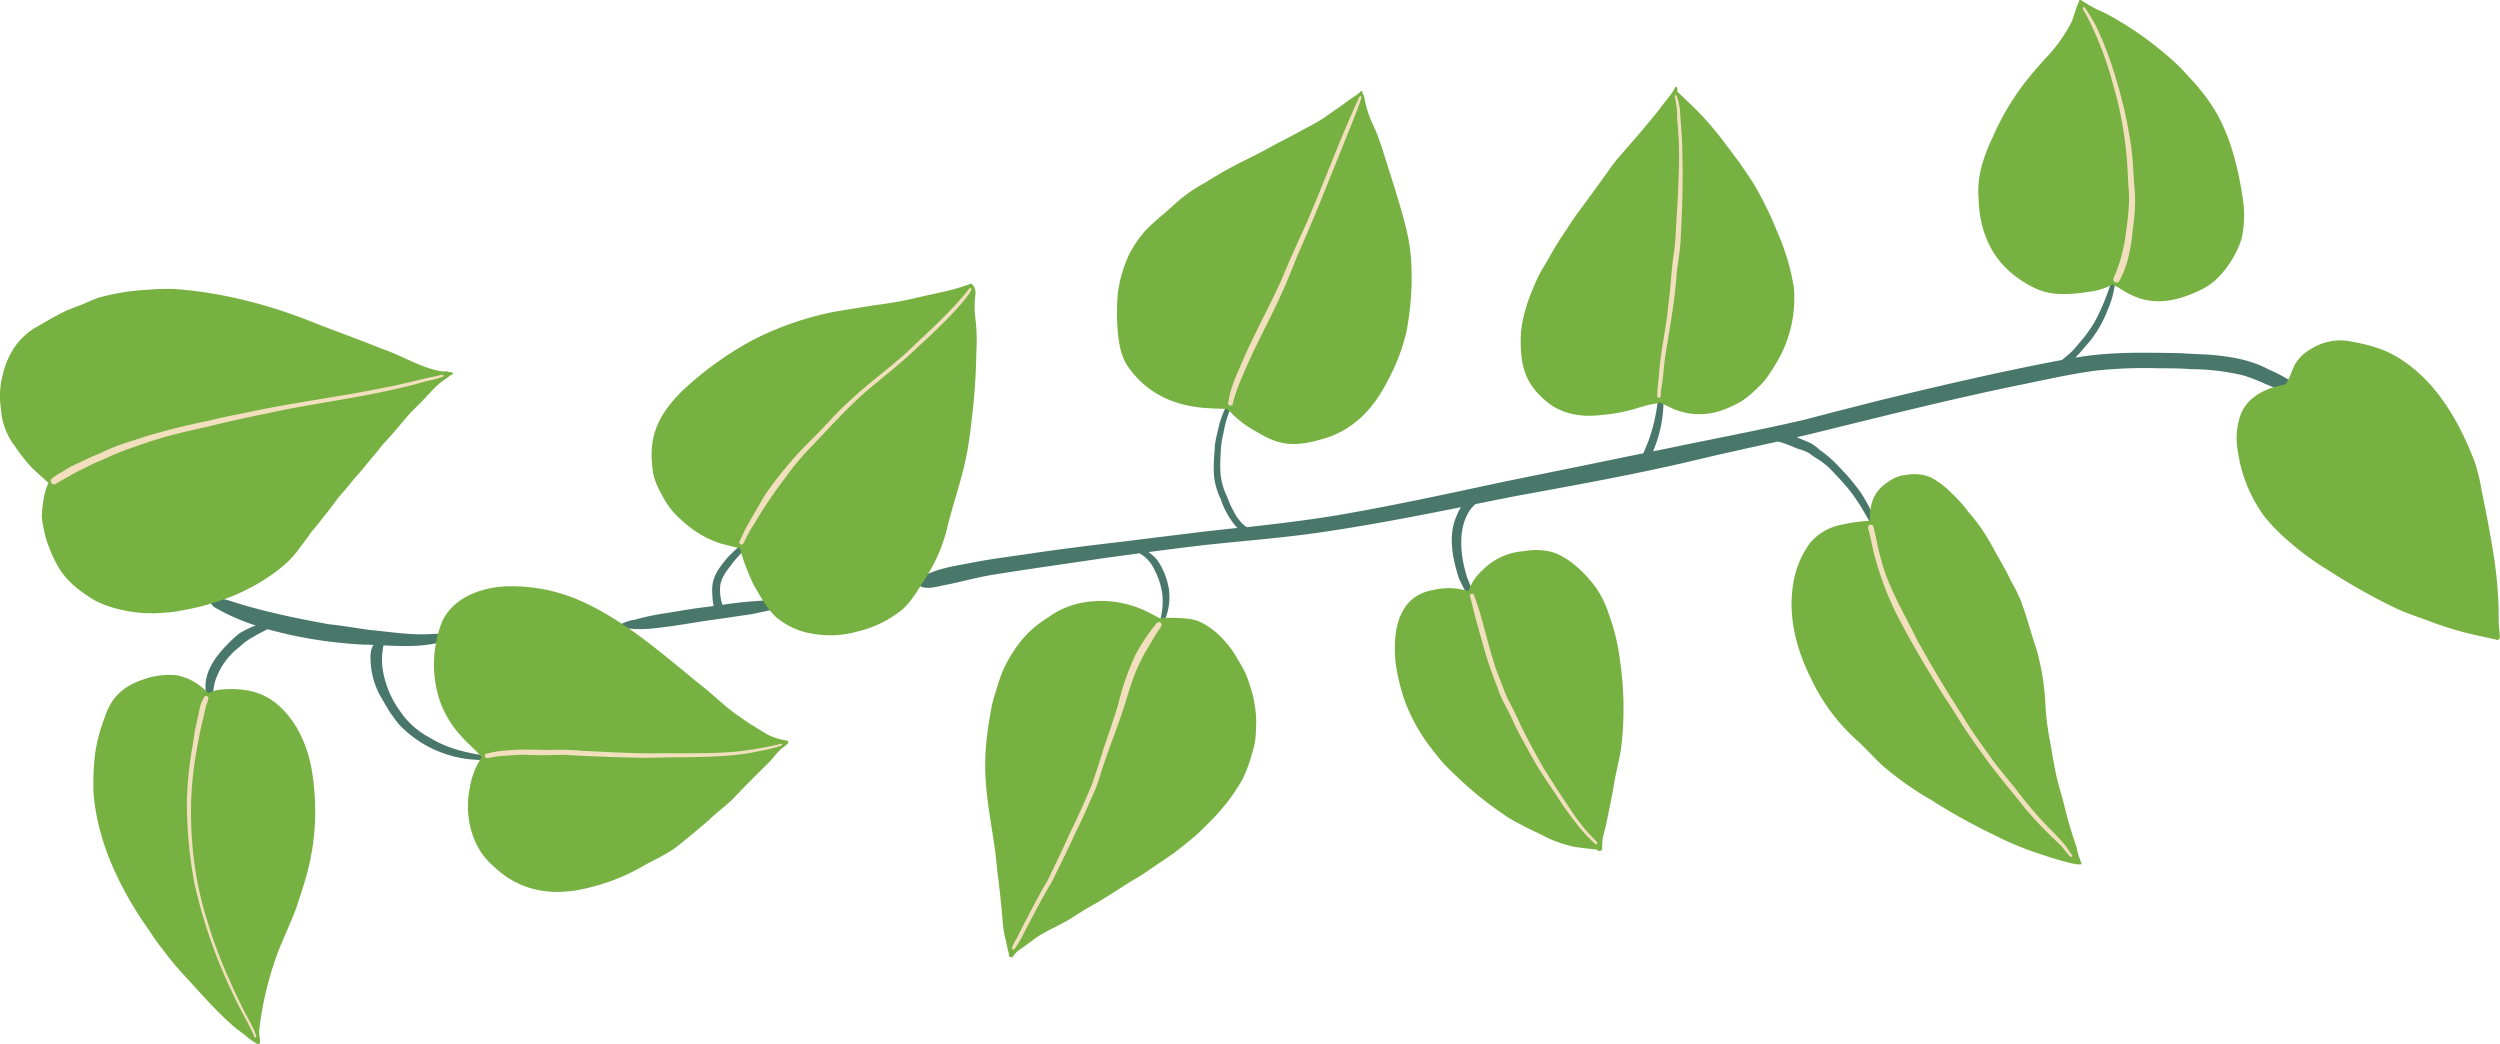
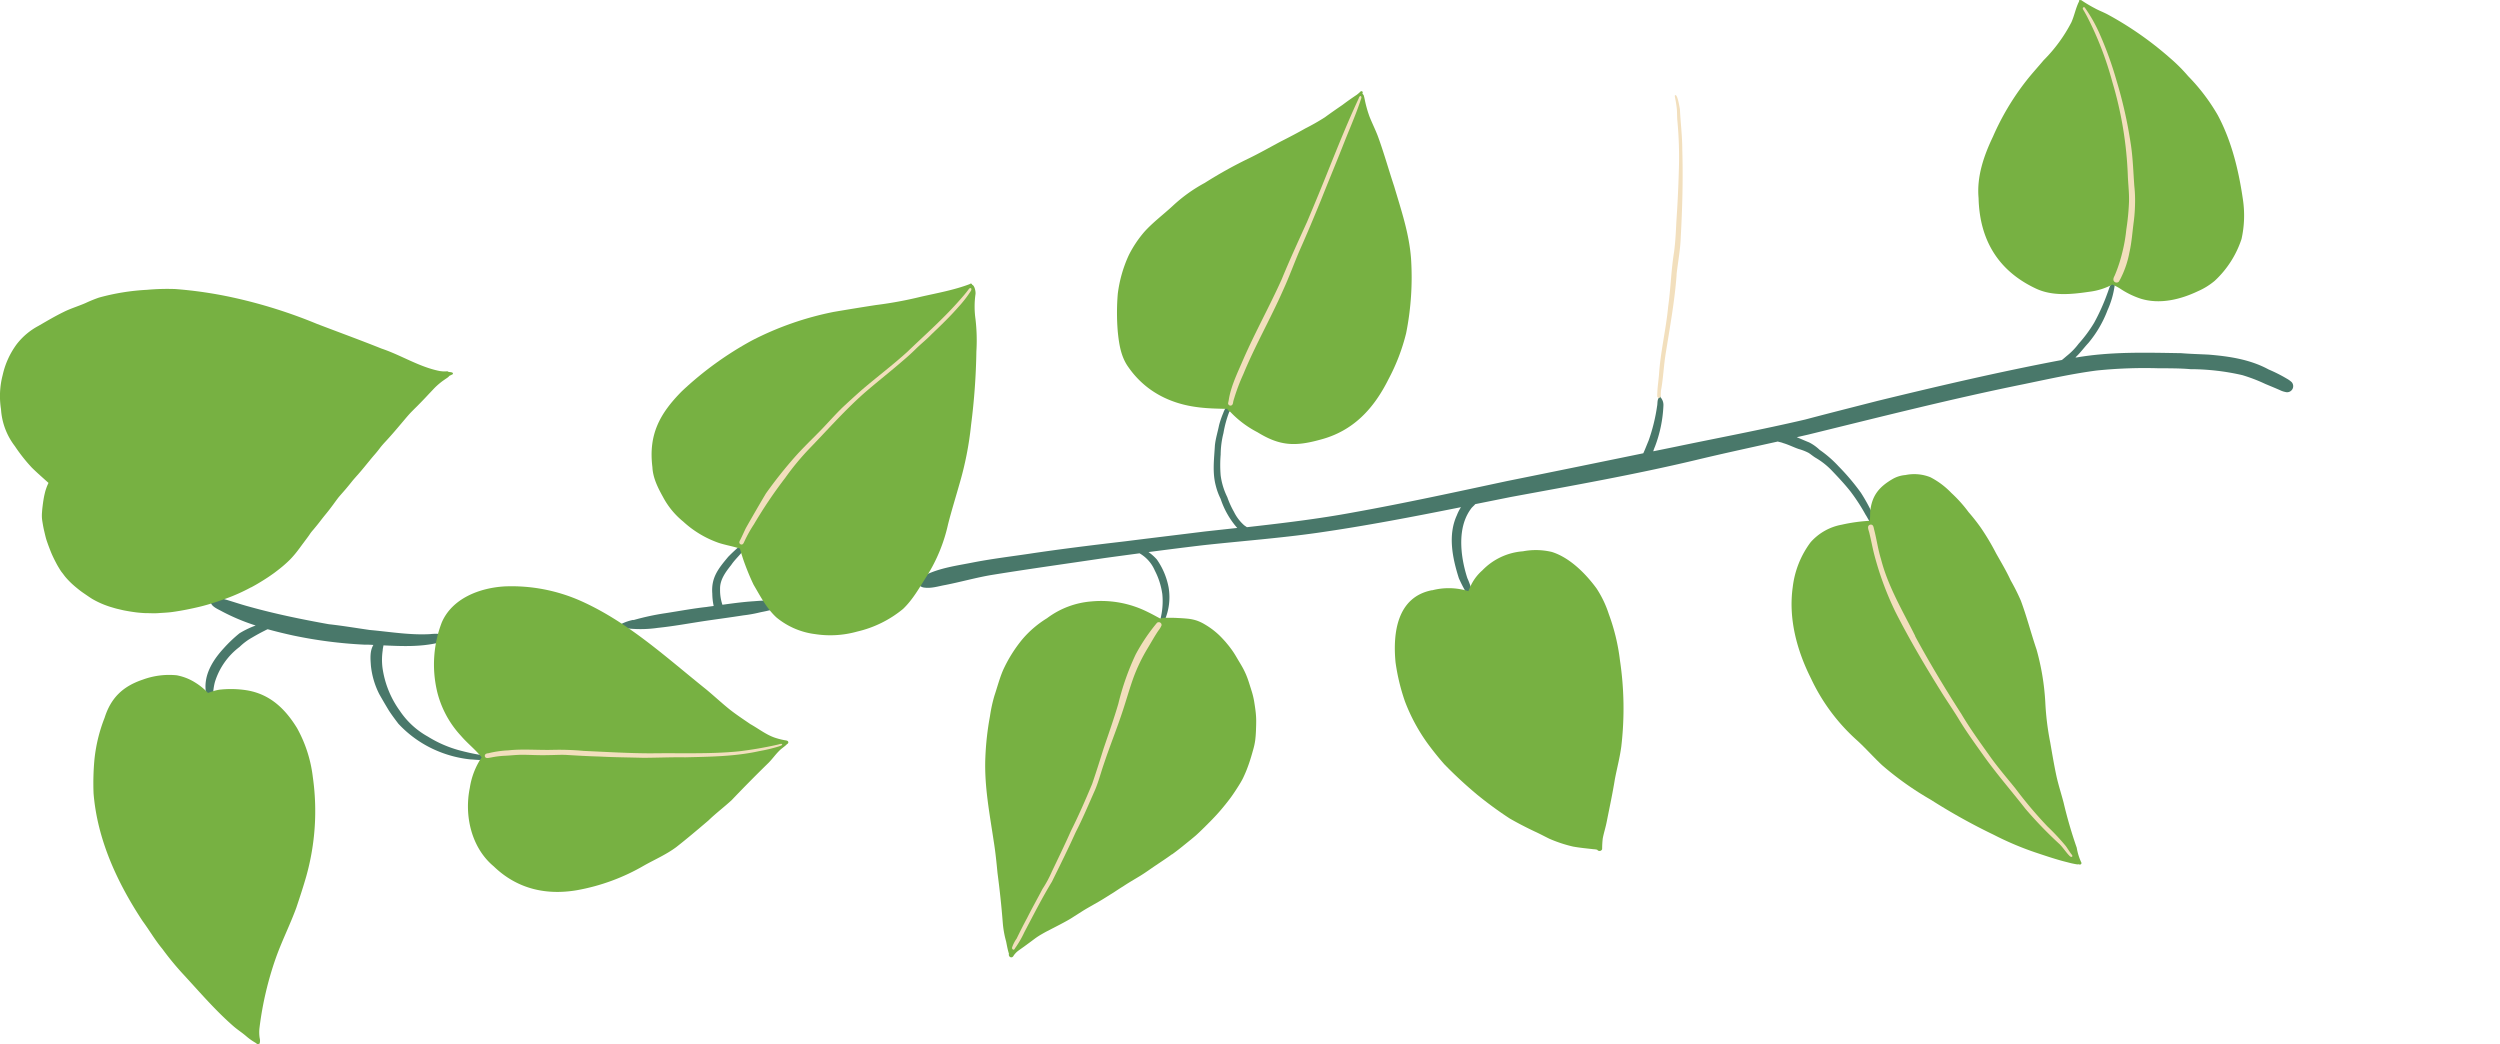
<svg xmlns="http://www.w3.org/2000/svg" viewBox="0 0 672.05 280.73">
  <defs>
    <style>.cls-1{fill:#49786a;}.cls-2{fill:#77b142;}.cls-3{fill:#f2dfbd;}</style>
  </defs>
  <g id="Layer_2" data-name="Layer 2">
    <g id="Layer_1-2" data-name="Layer 1">
      <path class="cls-1" d="M330.83,108.18a.88.88,0,0,0-.51.38,7,7,0,0,0-1.5,2.49,24.4,24.4,0,0,0-1.11,3.25c-.36,1.81-.93,3.58-1.12,5.42-.21,3.64-.72,7.35.26,10.93a17,17,0,0,0,1.28,3.45,22.49,22.49,0,0,0,4.33,7.67l.15.15-8.6.94c-7.22.9-14.44,1.76-21.65,2.67-8.58,1-17.45,2.09-26,3.38-4.83.71-9.69,1.31-14.49,2.23-4.57.92-9.32,1.48-13.52,3.65a2.51,2.51,0,0,0-1.5,1.47c-.21,1,.77,1.62,1.64,1.7,1.92.26,3.79-.38,5.66-.71,4.18-.82,8.29-2,12.49-2.7,10-1.62,20-3,30.17-4.52,3.17-.44,6.35-.86,9.52-1.29a9.74,9.74,0,0,1,4.1,4.62,19.41,19.41,0,0,1,2,6.21s0-.06,0-.09a19.59,19.59,0,0,1-1,8.66c.26,1.07,1.41-.85,1.58-1.21a15.74,15.74,0,0,0,1.14-9,19.26,19.26,0,0,0-3.16-7.52,12.41,12.41,0,0,0-2.25-2c4.79-.63,9.59-1.24,14.46-1.82,10.28-1.13,20.59-1.89,30.83-3.34,13-1.86,25.85-4.34,38.71-6.91a12.08,12.08,0,0,0-1.11,2.18c-2.46,5.34-1.17,11.54.54,16.92a37.64,37.64,0,0,0,1.88,3.69,7.32,7.32,0,0,0,.62,1c.3.45,1.08.69,1.27,0a19.92,19.92,0,0,0-1.49-4.72,35.29,35.29,0,0,1-1.34-5.66c-.63-4.42-.42-9.3,2.33-13,.3-.44.8-.8,1.14-1.23l9.56-1.92c16.59-3.06,33.21-6,49.64-9.91,7.35-1.77,14.75-3.36,22.13-5,.45.16,1,.22,1.4.41,1.44.41,2.78,1.11,4.2,1.6a13.73,13.73,0,0,1,2.71,1.06c.68.45,1.31,1,2,1.39a19.73,19.73,0,0,1,4.29,3.43c1.71,1.79,3.41,3.6,4.94,5.54a51.27,51.27,0,0,1,4.08,6.29c.53.7,1.59,3.37,2.68,2.82a.57.57,0,0,0,.11-.76l.08-.21a.65.65,0,0,0,.08-.27.12.12,0,0,0-.24,0,.53.53,0,0,1,0,.17,46,46,0,0,0-4-7.71,60.39,60.39,0,0,0-6-7.1,30.72,30.72,0,0,0-5.1-4.43,11.84,11.84,0,0,0-2.82-2c-1.12-.44-2.21-.94-3.31-1.39l3.16-.72c19.33-4.74,38.64-9.65,58.15-13.6,6.42-1.33,12.81-2.76,19.32-3.61A127.13,127.13,0,0,1,580.34,99c2.57,0,5.84,0,8.52.24a63.21,63.21,0,0,1,13.91,1.6,44.17,44.17,0,0,1,6.16,2.36c1.44.61,2.9,1.19,4.32,1.84a6.28,6.28,0,0,0,1.47.4,1.65,1.65,0,0,0,1.57-.91,1.63,1.63,0,0,0-.25-1.81,6.5,6.5,0,0,0-1.28-.92,40.72,40.72,0,0,0-4.89-2.47c-5-2.72-10.58-3.54-16.12-4-2.46-.13-4.92-.18-7.37-.39-9.41-.15-18.88-.45-28.19,1.16l-.25,0L558,96c1.25-1.17,2.24-2.56,3.4-3.8a30.52,30.52,0,0,0,5.15-8.82,24,24,0,0,0,1.89-6.48c.09-.55,0-1.74-.71-1.73-.11,0-.18.11-.29.13s-.15.23,0,.25l.14,0a2,2,0,0,1-.35,1.33c-.28.62-.45,1.28-.7,1.9a55.71,55.71,0,0,1-3.59,8,36.59,36.59,0,0,1-4.17,5.63,17.79,17.79,0,0,1-3,3.12c-.5.41-1,.86-1.49,1.24-16.62,3.13-33.13,7-49.57,11-6.46,1.66-12.93,3.28-19.4,5-11.61,2.72-23.35,4.92-35,7.35l-5.89,1.2a12.76,12.76,0,0,1,.47-1.27,35,35,0,0,0,2.27-11,3.07,3.07,0,0,0-.79-2.26.16.16,0,0,0-.15-.23.16.16,0,0,0-.13.23c-.67.57-.46,1.6-.63,2.38a48.1,48.1,0,0,1-2.3,9.32c-.48,1.12-.9,2.26-1.41,3.36-12.18,2.5-24.35,5-36.54,7.45-13.72,2.93-27.44,5.94-41.26,8.42-9.48,1.77-19.12,2.91-28.75,4-.25-.17-.5-.33-.74-.51a11.78,11.78,0,0,1-2.75-3.62,24.25,24.25,0,0,1-1.79-3.95,18.62,18.62,0,0,1-1.78-5.82,34.14,34.14,0,0,1,0-5.63,24.41,24.41,0,0,1,.75-5.77,30,30,0,0,1,1.54-5.66,6.66,6.66,0,0,0,.75-1.87.77.77,0,0,0-.1-.49.18.18,0,0,0-.27-.14Z" />
      <path class="cls-1" d="M170.21,166.64a12.81,12.81,0,0,0-3,1,.54.54,0,0,0-.23.77c.48.53,1.31.44,2,.55a32.39,32.39,0,0,0,7.87-.18c4.17-.43,8.32-1.2,12.47-1.83,3.32-.49,7.15-1,10.59-1.54a35.09,35.09,0,0,0,4.09-.72c.84-.21,1.71-.33,2.55-.56a2.07,2.07,0,0,0,1-.41,1.33,1.33,0,0,0-.3-2.16,2,2,0,0,0-1.12-.12c-1.14,0-2.28.09-3.41.18-2.86.18-5.68.56-8.52.95a12.33,12.33,0,0,1-.63-4.18c-.09-2.52,1.5-4.63,3-6.52,1.2-1.8,3-3.17,4-5.08.19-.33.1-.85-.34-.89a1.27,1.27,0,0,0-.82.39c-1.26,1.09-2.5,2.21-3.66,3.4-2.61,3.13-4.62,5.55-4.27,9.9a16.62,16.62,0,0,0,.37,3.31l-1.79.24.12,0c-3.77.4-7.5,1.11-11.25,1.69a67,67,0,0,0-8.63,1.86Z" />
      <path class="cls-1" d="M128.79,202.87c-1.8-.29-3.58-.71-5.35-1.18A31.82,31.82,0,0,1,115,198a21.79,21.79,0,0,1-7.52-6.92,25.85,25.85,0,0,1-4.67-11.66,17.29,17.29,0,0,1,.07-4.6c0-.42.15-.89.2-1.33,4.94.23,9.9.44,14.74-.7a1.25,1.25,0,0,0-.34-2.42,17.82,17.82,0,0,0-1.93.1c-5.41.29-10.8-.64-16.18-1.12-3.68-.53-7.34-1.15-11-1.55-7.19-1.29-14.37-2.76-21.42-4.73-2.54-.68-5-1.57-7.56-2.25-.75-.17-1.64-.52-2.3.07-1.44,1.72,1.35,2.77,2.56,3.45a55.18,55.18,0,0,0,9.08,3.81,23.8,23.8,0,0,0-4.35,2.09,36.75,36.75,0,0,0-4.21,4c-2.64,2.87-5,6.44-4.93,10.48a16.63,16.63,0,0,0,.38,3.13,1.37,1.37,0,0,0,.31.8h0c1.32.74,1.31-2,1.4-2.75a15.26,15.26,0,0,1,.43-2.52,18.67,18.67,0,0,1,6.63-9.47,16.19,16.19,0,0,1,3.37-2.52c1.09-.64,2.18-1.25,3.39-1.85a7.62,7.62,0,0,1,.81-.39c2.26.63,4.55,1.18,6.83,1.68A121.28,121.28,0,0,0,98,173.3c.79,0,1.58,0,2.37.08-1,1.67-.79,3.75-.66,5.61a21.8,21.8,0,0,0,2.25,7.61q1.27,2.25,2.61,4.46c.79,1.2,1.64,2.34,2.51,3.48a30.29,30.29,0,0,0,10.46,7.31,31.27,31.27,0,0,0,9.08,2.31c1,0,4,.51,4.46-.44.32-.82-1.73-.69-2.26-.85Z" />
-       <path class="cls-2" d="M482.15,76.87a59.76,59.76,0,0,0-4.33-14.4A96.31,96.31,0,0,0,472,50.37c-1.37-2.36-3-4.58-4.53-6.84-2.72-3.58-5.31-7.27-8.31-10.62-2.57-3-5.53-5.62-8.32-8.37.4-.69-.49-1.91-.67-.71a15.14,15.14,0,0,1-1.56,2.26c-1,1.27-2,2.55-2.95,3.82-2.55,3.17-5.23,6.34-7.94,9.41-1.63,1.92-3.34,3.75-4.8,5.82q-4.62,6.51-9.4,12.9c-1.47,2.19-2.91,4.41-4.37,6.62s-2.72,4.68-4.15,7a34.74,34.74,0,0,0-2.43,4.79c-2.19,5-3.95,10.38-3.76,15.93.07,6.86,1.7,11.28,7.1,15.69,4,3.33,9.54,4.15,14.59,3.48a43.61,43.61,0,0,0,8.46-1.49c1.55-.45,3.1-.94,4.67-1.32a26.06,26.06,0,0,0,2.57-.53,14,14,0,0,1,1.3.6c.81.37,1.6.79,2.42,1.15a18.08,18.08,0,0,0,13.43.18,29.76,29.76,0,0,0,4.93-2.36,27.58,27.58,0,0,0,4.1-3.44c2.43-2.09,4.08-5,5.72-7.77a33.87,33.87,0,0,0,4.09-19.67Z" />
      <path class="cls-2" d="M558.92.34C558,2.12,557.65,4.17,556.83,6a41,41,0,0,1-7.46,10.19c-1.55,1.86-3.19,3.63-4.68,5.54a69,69,0,0,0-8.94,15c-2.46,5.14-4.39,10.74-3.87,16.52.27,11.06,5.12,19.42,15.24,24.24,4.57,2.23,9.84,1.63,14.69.92a17.58,17.58,0,0,0,6-1.9l.08,0a17,17,0,0,1,1.93,1,22.73,22.73,0,0,0,5.61,2.77c5.13,1.6,10.68.26,15.42-2a18.56,18.56,0,0,0,4.51-2.79,26.72,26.72,0,0,0,7.21-11.25,29.07,29.07,0,0,0,.39-10.48c-1.13-7.83-3-15.71-6.75-22.75a52.06,52.06,0,0,0-8-10.55,44.24,44.24,0,0,0-4.84-4.84A91,91,0,0,0,566.65,3.92c-1.16-.63-2.42-1.08-3.58-1.73A36.79,36.79,0,0,1,559.49.05a.34.34,0,0,0-.2,0,.24.24,0,0,0-.37.29Z" />
-       <path class="cls-2" d="M617,97.81c-.61,1.17-1,2.42-1.57,3.61-.24.56-.65,1.22-.9,1.85a1.9,1.9,0,0,0-.36.12c-.9.21-1.82.38-2.71.63-4.09,1.21-7.87,3.66-9.28,7.87a19.41,19.41,0,0,0-.54,9.83,38.67,38.67,0,0,0,4.15,12.48,48.22,48.22,0,0,0,2.64,4.28,49.82,49.82,0,0,0,6.32,6.59,73.26,73.26,0,0,0,10.88,8.06,167,167,0,0,0,18.73,10.53c3,1.35,6.23,2.37,9.34,3.56a89.93,89.93,0,0,0,14.12,4c1,.22,2,.46,3,.65a.65.65,0,0,0,.47.17.74.74,0,0,0,.69-.62,18.69,18.69,0,0,0-.2-2.76c-.12-1.68-.08-3.37-.1-5.06a115.42,115.42,0,0,0-1.56-15.74c-.85-5.36-1.93-10.67-3-16a52.08,52.08,0,0,0-1.86-7.68c-3.55-9.22-8.43-18.32-16.06-24.79-5.62-4.64-10-6.27-17.1-7.57A14.47,14.47,0,0,0,622,93.38,12.36,12.36,0,0,0,617,97.81Z" />
      <path class="cls-2" d="M547.44,174.53c-1.47-4.33-2.6-8.78-4.2-13.07A55.35,55.35,0,0,0,540.5,156c-1.14-2.49-2.55-4.83-3.89-7.21a64.47,64.47,0,0,0-4.11-6.91,51.93,51.93,0,0,0-3.31-4.21,36.15,36.15,0,0,0-4.64-5.17,21.38,21.38,0,0,0-5.62-4.21,11.72,11.72,0,0,0-6.71-.59,8.2,8.2,0,0,0-3.24.95c-3.86,2.2-5.86,4.6-6.25,9.11,0,.75,0,1.5-.12,2.24a45.23,45.23,0,0,0-7.52,1.05,14.64,14.64,0,0,0-8.37,4.73,25,25,0,0,0-4.79,12c-1.2,8.46,1.08,17,4.89,24.58a51.75,51.75,0,0,0,12.34,16.62c2.37,2.15,4.47,4.56,6.81,6.74A83.76,83.76,0,0,0,519.06,215a162.07,162.07,0,0,0,16.9,9.41,82.68,82.68,0,0,0,11,4.68c3,1,5.91,2,8.91,2.73a21.81,21.81,0,0,0,2.37.52,1.7,1.7,0,0,0,.55,0l.05,0a.5.5,0,0,0,.6-.06.47.47,0,0,0,.1-.34h0a14.83,14.83,0,0,1-1.27-4.05,119.11,119.11,0,0,1-3.54-12.16c-.61-2.32-1.35-4.6-1.88-6.93-.67-3.09-1.19-6.23-1.73-9.34a73.1,73.1,0,0,1-1.3-10.64,65.73,65.73,0,0,0-2.39-14.34Z" />
      <path class="cls-2" d="M385,158.65c-9.38,1.8-10.62,11.37-9.85,19.4a54.81,54.81,0,0,0,2.52,10.48,49,49,0,0,0,6.15,11.4c1.41,1.91,2.89,3.76,4.46,5.54a116.68,116.68,0,0,0,8.71,8.07,102.67,102.67,0,0,0,8.86,6.49c2.14,1.23,4.37,2.38,6.6,3.44,1.36.61,2.69,1.33,4.05,2a36.24,36.24,0,0,0,6.39,2.11c1.83.33,3.69.5,5.53.71.32,0,.63.07.94.13a.75.75,0,0,0,1.33-.15,25.1,25.1,0,0,1,.16-2.87c.29-1.52.78-3,1.07-4.51.75-3.79,1.57-7.56,2.18-11.37.57-3,1.35-5.88,1.74-8.88a87.59,87.59,0,0,0-.36-23.1,54.4,54.4,0,0,0-3-12.46,28.44,28.44,0,0,0-3.3-6.9c-2.93-4-7.2-8.29-12-9.8a18.55,18.55,0,0,0-7.78-.18,16.92,16.92,0,0,0-10.94,5.15,12.51,12.51,0,0,0-3.32,4.62c-.13.26-.28.6-.42.95a17.66,17.66,0,0,0-9.75-.23Z" />
      <path class="cls-2" d="M364.61,25.56c-1.24.83-2.48,1.7-3.68,2.61h0c-1.6,1.1-3.2,2.2-4.76,3.35a57.89,57.89,0,0,1-5.27,3c-2.15,1.23-4.35,2.37-6.56,3.49-2.95,1.57-5.85,3.23-8.87,4.68a117.67,117.67,0,0,0-11.61,6.48,41.26,41.26,0,0,0-8.63,6.2c-2.51,2.32-5.27,4.37-7.57,6.91a30.43,30.43,0,0,0-4.22,6.32A35.17,35.17,0,0,0,300.48,79a61.55,61.55,0,0,0,0,10.16c.33,3.28.83,6.67,2.78,9.43,4.51,6.55,11.24,10,19,10.91,2.39.3,4.81.35,7.22.41.14,0,.29,0,.43,0a1.45,1.45,0,0,0,.72.76h0l.06,0a27.23,27.23,0,0,0,7.37,5.54c6,3.7,10.12,3.84,16.79,2,8.91-2.31,14.44-8.31,18.44-16.34A53.3,53.3,0,0,0,378,89.56a76.93,76.93,0,0,0,1.32-20c-.48-6.7-2.65-13.1-4.55-19.5-1.5-4.51-2.77-9.11-4.42-13.57-.67-1.74-1.51-3.41-2.2-5.15A31.38,31.38,0,0,1,367,27.39c-.11-.49-.19-1-.33-1.48a1,1,0,0,0-.43-.69c.14-.34.15-.71-.31-.71a.35.35,0,0,0-.2.1,9.13,9.13,0,0,1-1.11.95Z" />
      <path class="cls-2" d="M198.93,147.52c.23.89.51,1.76.79,2.63a66.55,66.55,0,0,0,2.84,7c1.82,3.08,3.49,6.39,6.16,8.83a20.31,20.31,0,0,0,10.45,4.49,26.75,26.75,0,0,0,11.25-.69,30.05,30.05,0,0,0,12.33-6.08c2.7-2.57,4.39-5.73,6.41-8.86a44,44,0,0,0,5.7-13.92c.91-3.57,2-7.08,3-10.61a88.39,88.39,0,0,0,3.19-16.13,174.59,174.59,0,0,0,1.42-19.66,49.32,49.32,0,0,0-.24-8.76,24,24,0,0,1,0-6.67c.1-.58-.19-2.32-.9-2.54a.35.35,0,0,0-.62-.19c-4.25,1.62-8.76,2.41-13.2,3.42A106.25,106.25,0,0,1,235.47,82q-5.7.88-11.38,1.85a83.28,83.28,0,0,0-21.94,7.67,90.46,90.46,0,0,0-18.85,13.65c-6,6.06-9,11.69-7.92,20.41.14,2.89,1.45,5.5,2.84,8a21.42,21.42,0,0,0,5.43,6.62,27.45,27.45,0,0,0,9.57,5.74c1.67.54,3.4.85,5.08,1.34a2.36,2.36,0,0,1,.63.22Z" />
      <path class="cls-2" d="M272.51,256.82c.1-.11.19-.23.29-.35s.29-.33.45-.49a7.46,7.46,0,0,1,.7-.56l.12-.09,1.31-.93.35-.26.36-.26.16-.12c.64-.46,1.36-1,2.09-1.55a19.67,19.67,0,0,1,1.67-1.07c.61-.35,1.23-.71,1.85-1,1.28-.69,2.63-1.35,3.95-2.07.89-.48,1.86-1,2.81-1.64l2.19-1.39c.73-.47,1.48-.9,2.23-1.33s1.51-.86,2.26-1.29,1.47-.88,2.19-1.33l2.16-1.36c.74-.48,1.5-1,2.24-1.44,1.49-1,3-1.86,4.53-2.79s2.8-1.88,4.2-2.82,2.88-1.91,4.29-2.93l.13-.1h0l.07,0,.2-.15c1.06-.76,2.1-1.6,3.14-2.44s2-1.61,3-2.46c.65-.58,1.28-1.19,1.9-1.8s1.22-1.2,1.82-1.81c1.24-1.25,2.44-2.53,3.56-3.9.75-.91,1.51-1.85,2.22-2.83s1.37-2,2-3c.21-.34.42-.68.61-1s.46-.81.66-1.24.41-.88.6-1.33.33-.79.48-1.2c.62-1.61,1.11-3.26,1.57-4.93a17.82,17.82,0,0,0,.55-2.51c.11-.89.18-1.78.21-2.68s.07-1.84.06-2.77a22.56,22.56,0,0,0-.19-2.59c-.1-.82-.23-1.64-.36-2.46a21,21,0,0,0-.57-2.44c-.24-.8-.5-1.59-.75-2.39s-.54-1.62-.87-2.4a21.3,21.3,0,0,0-1.15-2.29c-.43-.75-.88-1.47-1.31-2.21s-.86-1.44-1.35-2.12c-.27-.37-.54-.74-.82-1.09s-.54-.65-.82-1c-.57-.64-1.16-1.28-1.78-1.88a22.07,22.07,0,0,0-1.89-1.59,22.78,22.78,0,0,0-2.09-1.37,11.49,11.49,0,0,0-2.19-1,12,12,0,0,0-2.44-.47c-.76-.08-1.54-.12-2.31-.16s-1.54-.08-2.32-.06l-1.12,0h-.51a1.43,1.43,0,0,0-.46.07,1.26,1.26,0,0,0-.42.16l-.13-.06c-1.12-.6-2.23-1.22-3.38-1.77a27.89,27.89,0,0,0-15-2.81,22.83,22.83,0,0,0-12,4.52,27.72,27.72,0,0,0-6.57,5.59,37.71,37.71,0,0,0-5.25,8.38c-.95,2.22-1.55,4.57-2.32,6.86a40.37,40.37,0,0,0-1.2,5.53,77.45,77.45,0,0,0-1.24,11.16c-.31,7.59,1.16,15.08,2.27,22.55.45,2.8.73,5.61,1,8.42.59,4.47,1.07,8.93,1.42,13.43a26.46,26.46,0,0,0,.85,4.82c.09.22.39,2.23.79,3.39,0,0,0,.09,0,.13a.81.81,0,0,0,.15.66.6.6,0,0,0,.51.24.64.64,0,0,0,.49-.26l.15-.21Z" />
      <path class="cls-2" d="M117.45,185.66a26.86,26.86,0,0,0,6.48,12.16c1.72,2,3.77,3.59,5.41,5.6a2.14,2.14,0,0,1,.13.19,20.06,20.06,0,0,0-3.17,8.16c-1.54,7.48.4,16.1,6.42,21.12,6.21,6,13.93,7.84,22.34,6.42a55.12,55.12,0,0,0,18.13-6.67c2.88-1.61,5.94-2.94,8.6-4.92,2.89-2.26,5.82-4.75,8.63-7.14,2-1.94,4.21-3.6,6.25-5.47q4.85-5.09,9.88-10c1.07-1.06,1.86-2.24,2.95-3.31.63-.65,1.45-1.11,2.07-1.77l0,0a.57.57,0,0,0,.35-.43c0-.54-.59-.55-1-.62a18.34,18.34,0,0,1-2.13-.52c-2.57-.73-4.77-2.52-7.09-3.81-2-1.38-4.11-2.75-6-4.3s-3.86-3.36-5.83-5c-10.7-8.56-20.87-18-33.52-23.71a45.79,45.79,0,0,0-20.77-4c-6.62.41-14,3.17-16.82,9.68a31.53,31.53,0,0,0-1.3,18.36Z" />
      <path class="cls-2" d="M26.6,80a38.44,38.44,0,0,0-3.66,1.49c-1.94.84-4,1.45-5.88,2.4-2.32,1.13-4.53,2.45-6.77,3.74a18.15,18.15,0,0,0-5.8,4.9,21.92,21.92,0,0,0-3.77,8.29A22.3,22.3,0,0,0,.27,110,18.17,18.17,0,0,0,4,119.94a44.83,44.83,0,0,0,4.53,5.74c1.45,1.44,3,2.77,4.51,4.14l0,0a12.17,12.17,0,0,0-.68,1.67,8.89,8.89,0,0,0-.26.88c-.06.24-.11.48-.17.72-.22,1-.37,2.1-.5,3.16-.06.51-.11,1-.14,1.54a10.22,10.22,0,0,0,0,1.66c.06.55.16,1.09.25,1.63s.21,1.12.34,1.67.27,1.16.42,1.74.32,1.05.5,1.56.41,1.13.63,1.69.43,1.09.68,1.63.5,1.05.77,1.57.55,1.06.86,1.56.59,1,.92,1.4.68.93,1.06,1.36a22.38,22.38,0,0,0,2.56,2.5c.63.52,1.36,1.12,2.14,1.65S24,160.51,24.79,161a23.59,23.59,0,0,0,3.2,1.55c.6.23,1.2.45,1.81.63s1.23.38,1.85.52,1.25.31,1.89.43,1.32.24,2,.34,1.08.16,1.62.21,1.27.12,1.91.14c1.17,0,2.35.09,3.53,0s2.49-.13,3.72-.3c2.51-.35,5-.85,7.45-1.44,1.19-.29,2.37-.63,3.54-1s2.31-.77,3.46-1.18A49.17,49.17,0,0,0,67.27,158l.22-.12,0,0,0,0,.05,0c1-.53,2-1.12,3-1.74s1.87-1.19,2.77-1.84l.3-.21.11-.08c.42-.31.95-.72,1.47-1.13A31.9,31.9,0,0,0,78,150.39a27,27,0,0,0,2.29-2.72c.34-.46.68-.91,1-1.35l1-1.34c.35-.46.69-.92,1-1.39s.64-.86,1-1.27c.53-.64,1.14-1.37,1.72-2.13s1.17-1.5,1.77-2.23,1.08-1.37,1.6-2.07,1.06-1.46,1.61-2.17c.74-.89,1.53-1.73,2.26-2.62.5-.6,1-1.21,1.47-1.81.73-.87,1.5-1.7,2.24-2.57s1.45-1.75,2.17-2.63l0,0,0,0c.5-.62,1-1.22,1.54-1.84s1-1.19,1.45-1.79,1-1.21,1.55-1.8,1.1-1.21,1.64-1.82c1.08-1.22,2.12-2.47,3.17-3.71.72-.85,1.44-1.72,2.23-2.52s1.58-1.57,2.36-2.37,1.5-1.56,2.23-2.35l1.11-1.17c.31-.33.63-.66,1-1a19.67,19.67,0,0,1,1.66-1.36c.36-.25.73-.51,1.11-.76.13-.09.25-.19.37-.29a1,1,0,0,0,.21-.25c.28-.13.55-.28.64-.31s.26-.1.33-.22c.19-.42-.5-.51-1.14-.53a.37.37,0,0,0-.22-.16,1.11,1.11,0,0,0-.48,0,8,8,0,0,1-1.83-.13c-5.47-1.12-10.24-4.24-15.49-6C96.81,91.4,91,89.29,85.16,87.05a134.31,134.31,0,0,0-22.21-7A112.85,112.85,0,0,0,47.12,77.7a60.61,60.61,0,0,0-7.62.21A60,60,0,0,0,26.6,80Z" />
      <path class="cls-2" d="M69.65,280.64a.6.6,0,0,0,.16-.19,2.81,2.81,0,0,0,0-1.38,10,10,0,0,1-.05-2.78,89.58,89.58,0,0,1,4.36-18.68C75.75,253,78,248.55,79.66,244c.94-2.81,1.87-5.62,2.68-8.47a64.86,64.86,0,0,0,1.75-26.66,35.71,35.71,0,0,0-4.23-13.13c-3.25-5.3-7.39-9.23-13.73-10.21a27.62,27.62,0,0,0-7.21-.12,14.25,14.25,0,0,0-3,.88,16.6,16.6,0,0,0-3.37-2.76,14.16,14.16,0,0,0-5.05-2,20.57,20.57,0,0,0-9.16,1.18c-5.31,1.8-8.52,4.87-10.22,10.24a42.43,42.43,0,0,0-2.74,11.3,69.73,69.73,0,0,0-.23,9c1,12.44,6.36,24,13.17,34.33,1.82,2.47,3.36,5.15,5.33,7.51a78,78,0,0,0,5.92,7.15c4.26,4.63,8.36,9.4,13.1,13.55,1.13,1,2.4,1.79,3.53,2.77a15.71,15.71,0,0,0,2.37,1.69,4.15,4.15,0,0,1,.43.3l0,0h0a.46.46,0,0,0,.42.14h0a.37.37,0,0,0,.14-.08Z" />
      <path class="cls-3" d="M560,2.58c.37.62.73,1.26,1.07,1.9A88.65,88.65,0,0,1,567.83,22,100.79,100.79,0,0,1,572,47.15c.09,2.56.45,5.11.29,7.73a64.07,64.07,0,0,1-.69,6.78,42.68,42.68,0,0,1-1.17,6.54A39.27,39.27,0,0,1,568.91,73c-.18.43-.33.87-.54,1.28s-.43,1,0,1.44a.88.88,0,0,0,1.21,0,11.86,11.86,0,0,0,.73-1.36,25.65,25.65,0,0,0,2.12-6.5c.63-2.75.8-5.59,1.18-8.39a41.85,41.85,0,0,0,.33-4.62,35.32,35.32,0,0,0-.19-4.82c-.29-3.87-.38-7.77-1-11.61a118.9,118.9,0,0,0-3.79-16.77A95.65,95.65,0,0,0,564.3,8.82a40.36,40.36,0,0,0-3.77-6.65A.35.35,0,0,0,560,2a.41.41,0,0,0,0,.56Z" />
      <path class="cls-3" d="M514.86,171c-3.36-6.75-7.36-13.4-9.23-20.78-.81-2.63-1.17-5.38-1.86-8-.12-.55-.21-1.29-1-1.19-1.13.34-.33,1.63-.2,2.47.41,1.66.72,3.34,1.12,5a83.71,83.71,0,0,0,5.8,15.91c3.67,7.24,7.8,14.25,12.09,21.14,1.56,2.55,3.28,5,4.84,7.54,2.11,3.53,4.54,6.85,6.92,10.2,3.5,4.89,7.45,9.42,11.15,14.15a109.25,109.25,0,0,0,9.22,9.54c.83.86,1.5,1.86,2.29,2.76.24.23.47.57.82.62a.27.27,0,0,0,.28-.3,1.1,1.1,0,0,0-.24-.4c-.54-.71-1-1.48-1.52-2.21a61.14,61.14,0,0,0-4.92-5.27,113.07,113.07,0,0,1-8.64-10.23c-2.19-2.7-4.45-5.34-6.5-8.16-2.75-3.86-5.57-7.72-8-11.82-4.39-6.83-8.58-13.79-12.45-20.93Z" />
      <path class="cls-3" d="M450.69,73.82c.36-3.29,1-6.56,1.12-9.86.44-7.93.66-15.88.42-23.82,0-3.61-.47-7.16-.63-10.78-.08-.37-.69-4.42-1.35-3.71-.08.13,0,.29,0,.43a30.57,30.57,0,0,1,.51,3.16c.09,1,.05,2,.13,3A104.72,104.72,0,0,1,451.3,46q-.19,6.81-.66,13.58c-.13,2.71-.26,5.48-.62,8.17-.79,4.88-.9,9.83-1.59,14.71-.58,6.16-2.08,12.19-2.47,18.37-.15,1.65-.39,3.27-.45,4.92a5,5,0,0,0,0,.87.47.47,0,0,0,.83.13,1.3,1.3,0,0,0,.13-.68c0-.45,0-1,.11-1.48.55-3.13.67-6.33,1.18-9.48,1.12-7.06,2.43-14.12,2.95-21.25Z" />
-       <path class="cls-3" d="M395.51,161.6c.94,3.86,2,7.63,3.08,11.47a108.73,108.73,0,0,0,4,11.83c.91,3,2.61,5.59,3.91,8.39a73.7,73.7,0,0,0,3.4,6.69c1.48,2.77,3,5.54,4.71,8.16,1.28,2,2.69,4,4,6a91.81,91.81,0,0,0,6.74,9.19,42.1,42.1,0,0,0,3.08,3.19c.26.26.81.76,1,.21,0-.29-.24-.47-.41-.66-.92-1-1.86-1.91-2.72-2.92-1.21-1.41-2.34-2.94-3.4-4.46-2.69-4-5.34-8-7.87-12.09-2.25-3.83-4.31-7.77-6.3-11.73-1.07-2.5-2.31-4.9-3.57-7.31-.92-2.06-1.61-4.23-2.5-6.32-2.16-5.88-3.42-12-5.27-18-.39-1.14-.78-2.33-1.23-3.45a.57.57,0,0,0-1,.41c.14.49.26,1,.37,1.47Z" />
      <path class="cls-3" d="M365.59,25.87c-.27.16-.29.51-.43.77-2.79,6-5.3,12.21-7.78,18.38-1.95,4.9-3.95,9.74-6,14.59-2.31,5.1-4.69,10.24-6.82,15.45-3.26,7.27-7.19,14.31-10.37,21.62-1.45,3.38-3.13,6.79-3.81,10.41a10.38,10.38,0,0,1-.24,1.26.64.64,0,0,0,1.11.48,1.4,1.4,0,0,0,.24-.71,8.78,8.78,0,0,1,.27-1,50.87,50.87,0,0,1,2.48-6.55c3.16-7.69,7.36-15,10.69-22.58,1.59-3.46,2.9-7.06,4.39-10.57,2-4.46,3.89-9,5.76-13.56,2.19-5.52,4.49-11,6.65-16.53,1.45-3.59,3-7.18,4.19-10.86a.72.72,0,0,0,0-.54.25.25,0,0,0-.31-.09Z" />
      <path class="cls-3" d="M273.1,254.57a27.29,27.29,0,0,0,2.28-4c2.4-4.55,4.73-9.15,7.4-13.55,2.18-4.42,4.37-8.84,6.4-13.33,1.89-3.66,3.47-7.48,5.15-11.24,1-2.32,1.6-4.76,2.43-7.13,1.53-4.62,3.37-9.13,4.9-13.76,1.1-3.26,2-6.59,3.2-9.83a46.43,46.43,0,0,1,3.53-7.27c1-1.64,1.92-3.33,3-4.93a5.5,5.5,0,0,0,.86-1.43.75.75,0,0,0-1.25-.65,50.34,50.34,0,0,0-5.7,8.46,69.64,69.64,0,0,0-4.68,13.31c-1.19,4.05-2.59,8-3.95,12-1,3.19-2,6.38-3.09,9.55-1.77,4.24-3.61,8.45-5.67,12.56-1.64,3.7-3.41,7.34-5.16,11a30.81,30.81,0,0,1-2.5,4.63c-1.36,2.6-2.8,5.15-4.11,7.76-1,1.85-1.94,3.72-2.86,5.61a8.91,8.91,0,0,0-1.22,2.4.53.53,0,0,0,.26.54.31.31,0,0,0,.35-.06l.44-.67Z" />
      <path class="cls-3" d="M200.21,145.32a36,36,0,0,1,2.46-4.37,122.46,122.46,0,0,1,8.38-12.44,70.24,70.24,0,0,1,6.45-7.83c4.85-5,9.48-10.27,14.71-14.91,3.44-3,7.11-5.85,10.58-8.87q1.71-1.44,3.3-3c1.37-1.37,2.92-2.57,4.29-4,2.43-2.32,5-4.78,7.22-7.33A31.5,31.5,0,0,0,261,78.19a.88.88,0,0,0,.13-.52.29.29,0,0,0-.3-.23.59.59,0,0,0-.35.21c-.94,1.3-2,2.47-3.08,3.68-4.2,4.7-8.92,8.85-13.46,13.22-4,3.64-8.31,6.86-12.4,10.38-1.68,1.49-3.34,3-5,4.55-2.2,2.13-4.19,4.45-6.34,6.63s-4.45,4.4-6.53,6.74a120.44,120.44,0,0,0-7.78,9.81c-1.82,3.06-3.62,6.18-5.39,9.3-.52,1.08-1,2.18-1.54,3.25a1.24,1.24,0,0,0-.21.62.6.6,0,0,0,.4.52c.67.19.81-.58,1.06-1Z" />
      <path class="cls-3" d="M140.21,202.9c2.33,0,4.66.17,7,.09,1.63,0,3.26-.12,4.88-.06,3,.18,6,.36,9.07.44,3.88.21,7.7.23,11.61.34,3.74,0,7.64-.19,11.41-.13,6.7-.16,13.45-.22,20-1.68a43.41,43.41,0,0,0,5.24-1.26l.49-.19c.13-.06.36-.15.35-.32s-.26-.19-.41-.16c-.34.07-.66.18-1,.25a103.47,103.47,0,0,1-10.2,1.75c-7.8.78-15.65.42-23.47.54-6.07,0-12.16-.38-18.24-.65a70.5,70.5,0,0,0-8.22-.29c-4,.12-8.06-.29-12.07.14a27.58,27.58,0,0,0-5.42.79c-.42,0-.91.21-.91.7.11.87,1.1.51,1.69.43a23.2,23.2,0,0,1,3.81-.47c1.46-.07,2.91-.24,4.37-.26Z" />
-       <path class="cls-3" d="M21.17,126.55c1.43-.56,2.89-1.45,4.32-2.07,2.15-.87,4.41-2,6.58-2.87q6-2.3,12.17-4.11c4-1.15,8.11-2,12.18-2.94,6.43-1.62,12.93-2.93,19.42-4.28,11.32-2.24,22.8-3.7,34-6.54,1.86-.38,3.64-1,5.48-1.44a22.71,22.71,0,0,0,3.12-.81c.26-.11.63-.15.79-.41.12-.79-1.3,0-2.47.13-4.27.85-8.46,2.08-12.76,2.85-11.6,2.42-23.38,3.91-35,6.27-4.33.94-8.72,1.68-13,2.8a175.53,175.53,0,0,0-17.19,4.3c-2,.68-4.09,1.3-6.13,2s-4,1.57-5.92,2.48c-1.85.72-3.65,1.56-5.42,2.45a26.78,26.78,0,0,0-3.77,1.93c-1.1.76-2.35,1.32-3.39,2.17a.92.92,0,0,0,0,1.67c.56.27,1-.18,1.46-.48,1.88-1,3.66-2.14,5.57-3.06Z" />
-       <path class="cls-3" d="M54.56,188a11.27,11.27,0,0,0-.64,1.47c-.46,1.91-.78,3.71-1.25,5.66s-.59,3.68-.93,5.52a103.67,103.67,0,0,0-1.5,14.28,117.46,117.46,0,0,0,2,22.38,136,136,0,0,0,10.6,30.33c1.6,3.58,3.68,6.92,5.31,10.48.14.22.11.68.36.79a.28.28,0,0,0,.32-.12.63.63,0,0,0,0-.45,7.16,7.16,0,0,0-.42-1.12c-.74-1.73-1.67-3.37-2.57-5q-1.95-3.87-3.73-7.82A131.2,131.2,0,0,1,55.55,247,91,91,0,0,1,51.65,226a93.47,93.47,0,0,1,.9-22.54c.62-3.54,1.19-7.08,2.14-10.55.23-1,.41-2,.66-3,.15-.73.54-1.39.68-2.12a.62.62,0,0,0-.77-.68c-.41.14-.55.57-.7.94Z" />
    </g>
  </g>
</svg>